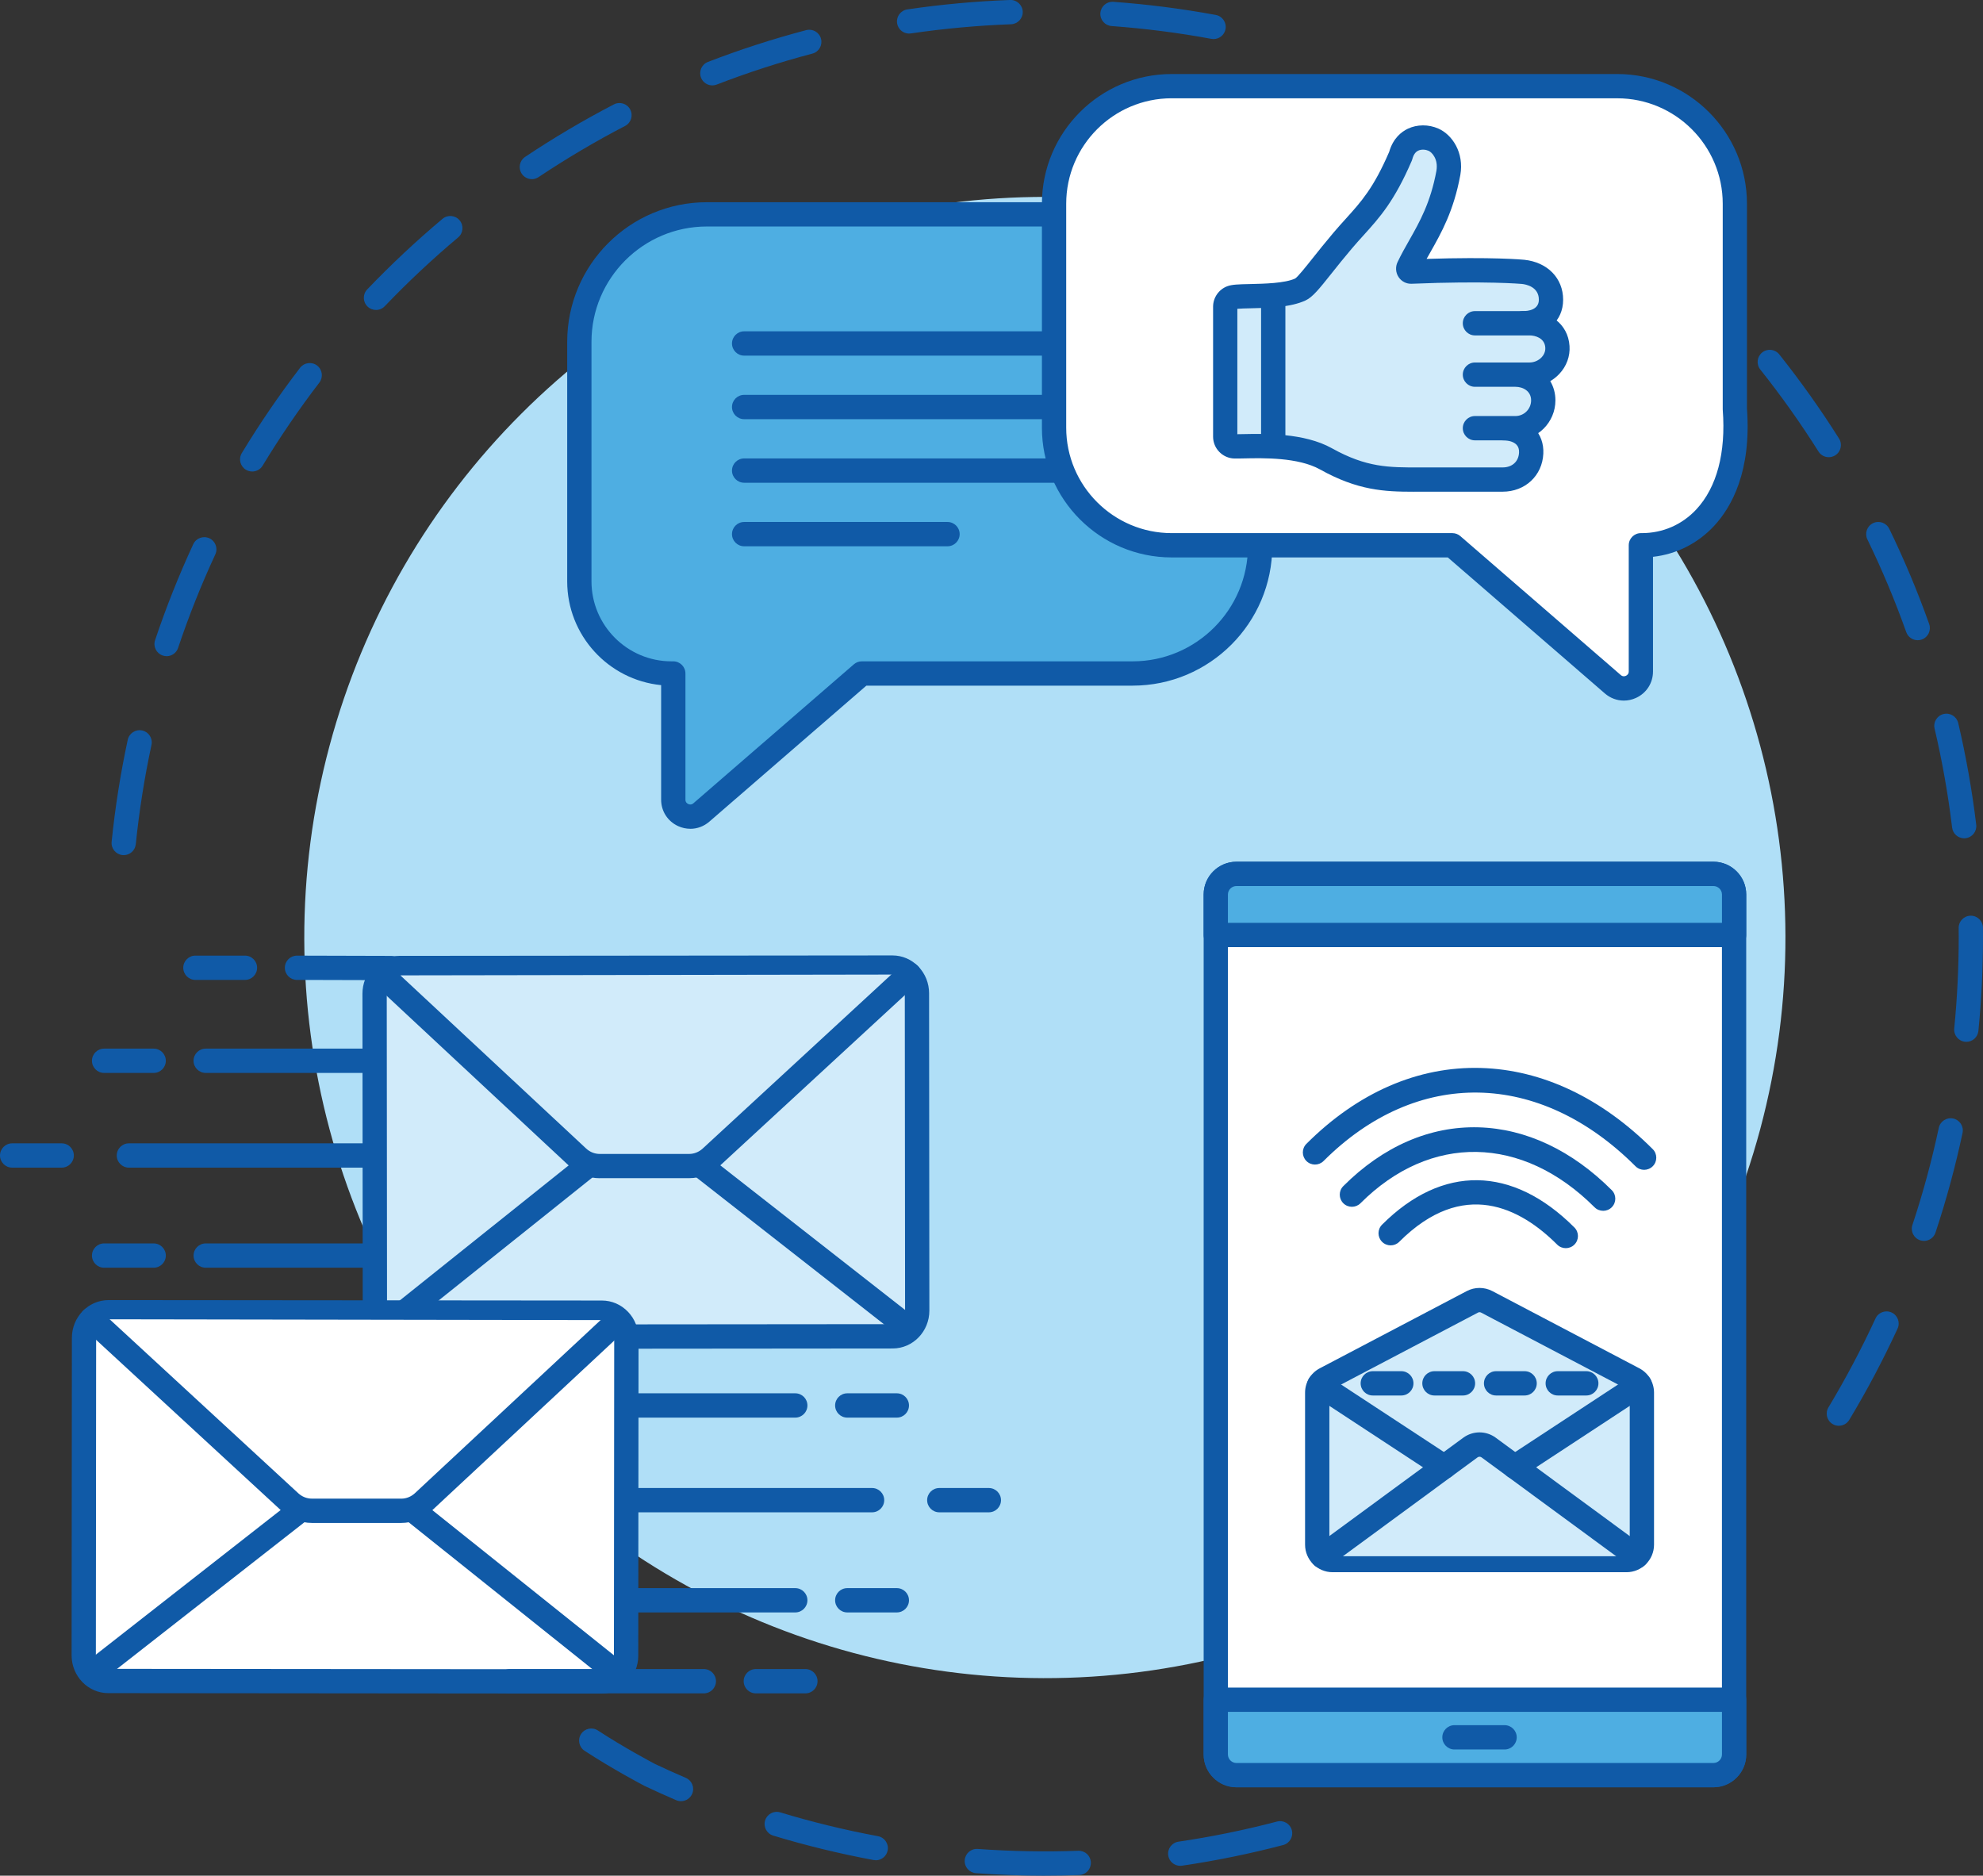
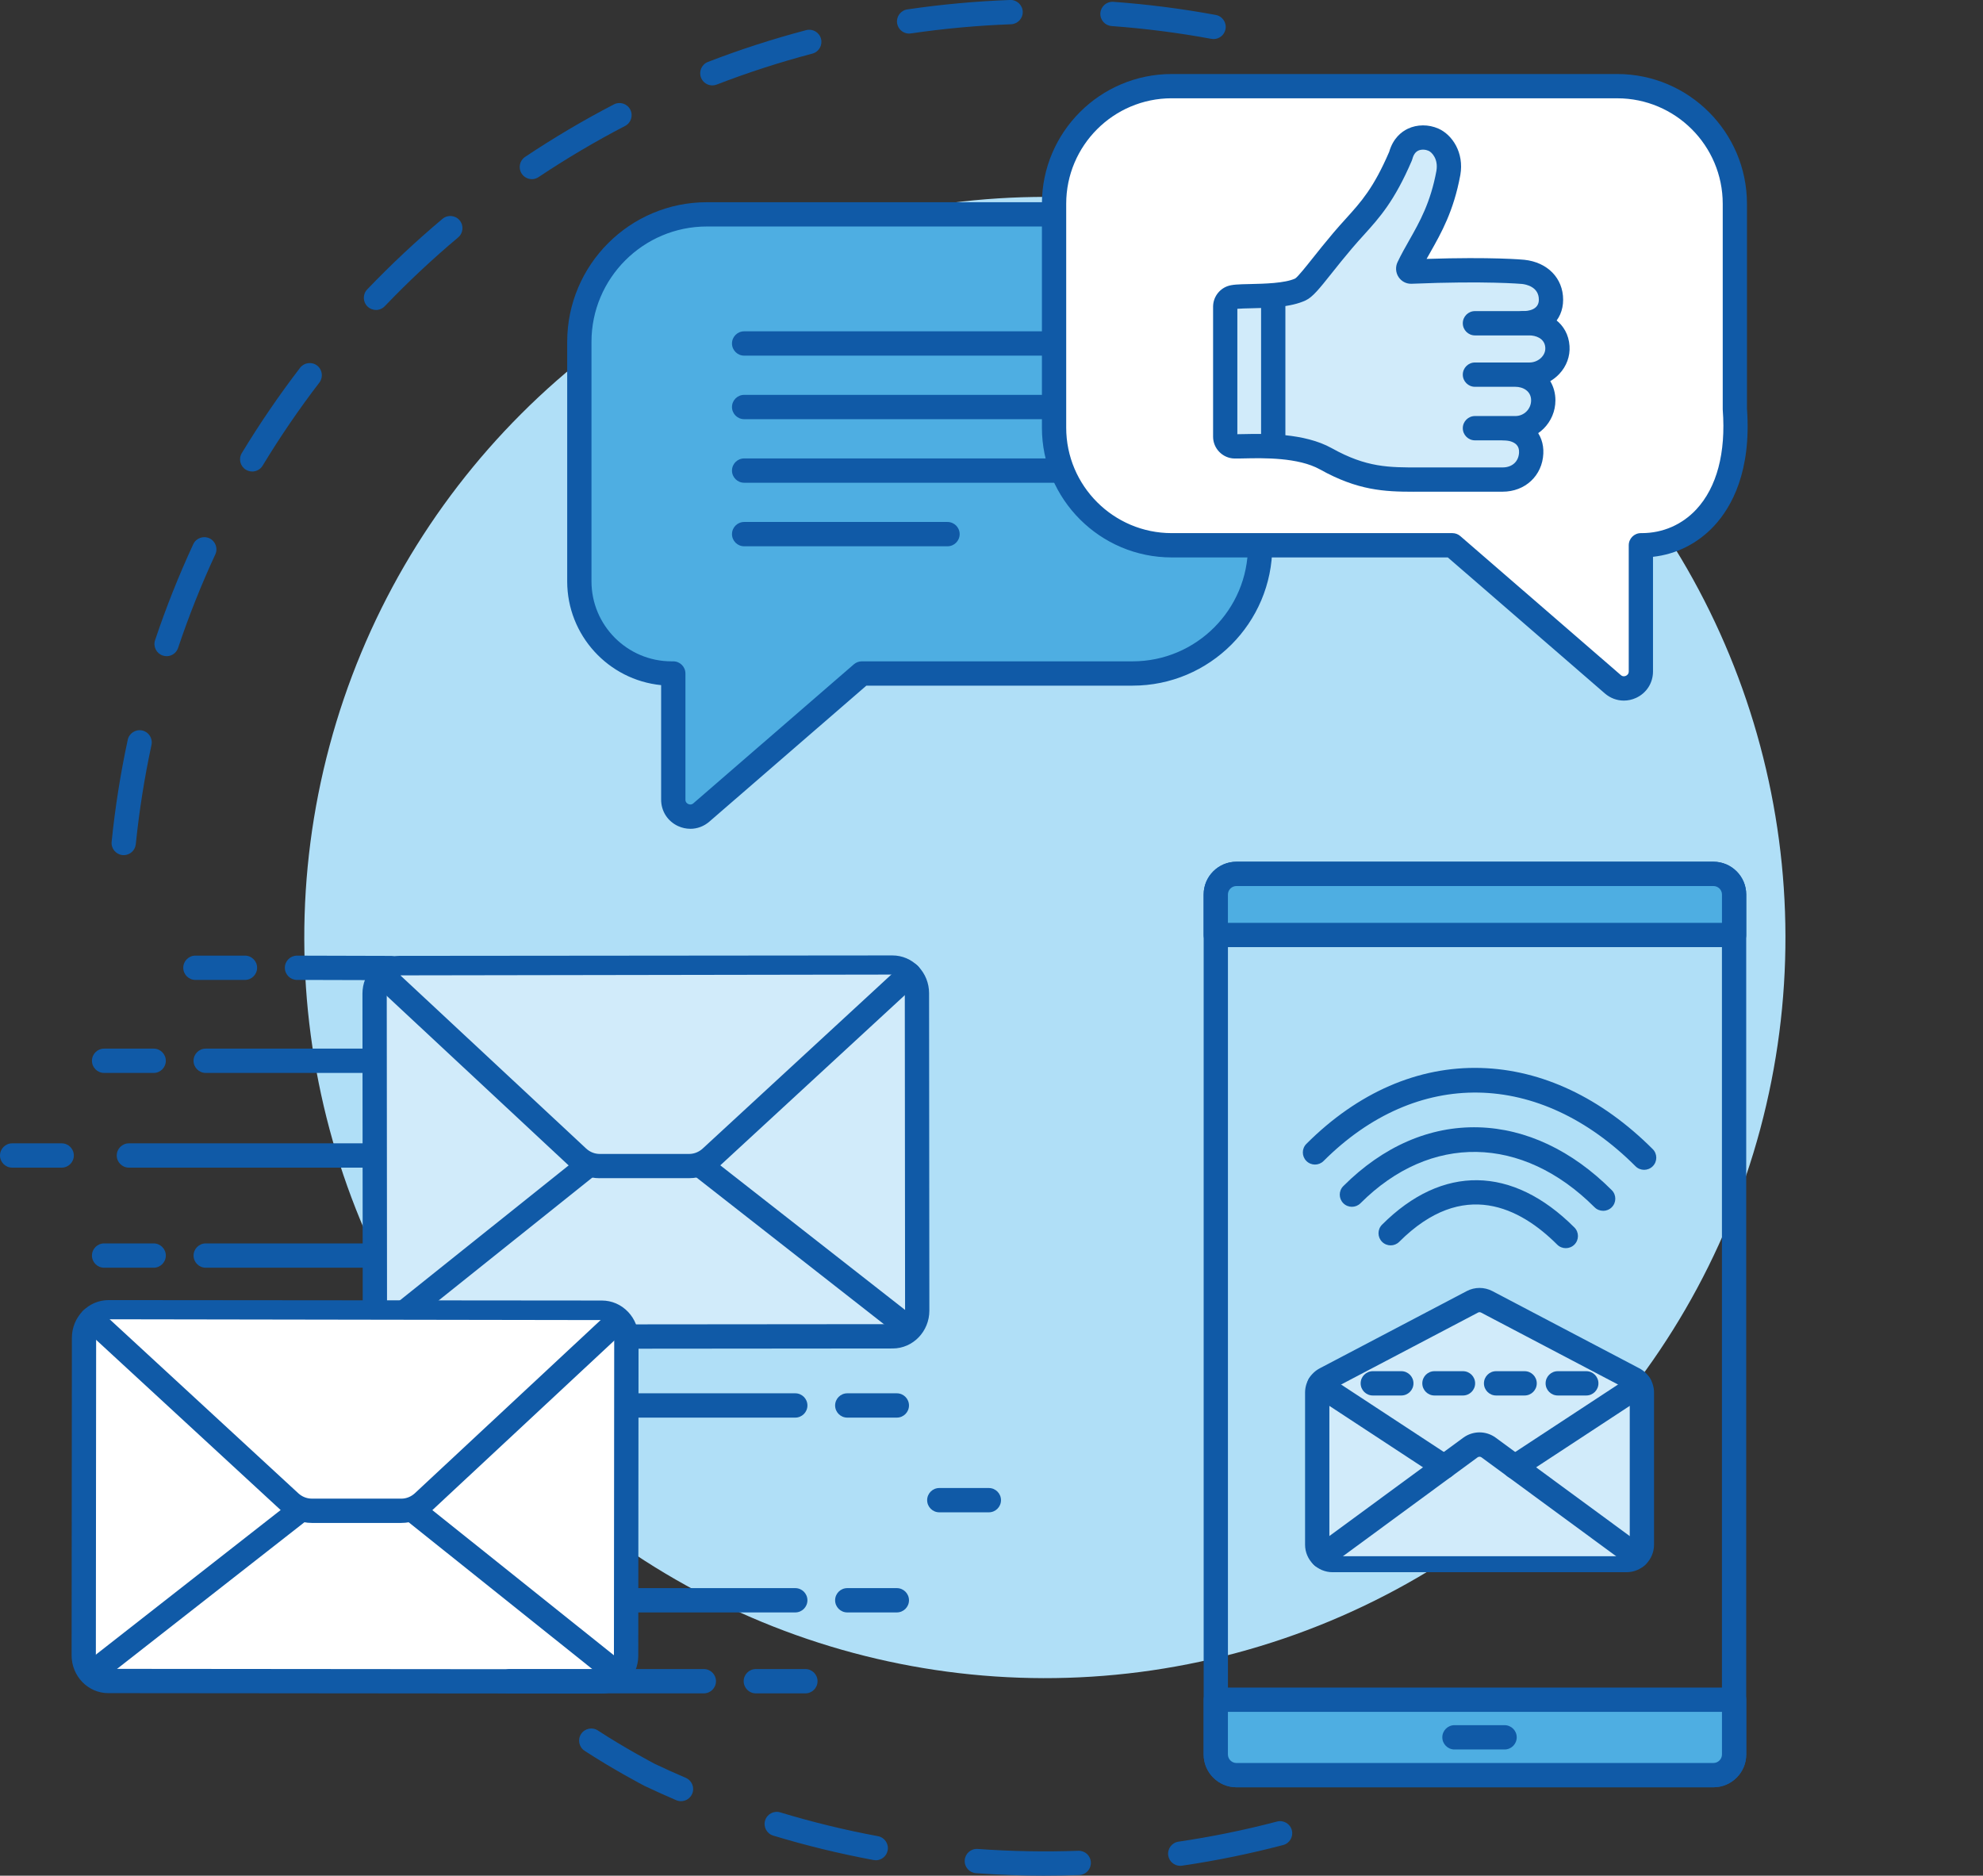
<svg xmlns="http://www.w3.org/2000/svg" id="Capa_2" viewBox="0 0 771.81 730.01">
  <rect x="0" y="0" width="771.81" height="730.01" fill="#333333" stroke="none" />
  <defs>
    <style>.cls-1{fill:#4eaee2;}.cls-1,.cls-2,.cls-3,.cls-4,.cls-5{stroke-width:0px;}.cls-2{fill:#d1ebfa;}.cls-3{fill:#105aa7;}.cls-4{fill:#fff;}.cls-5{fill:#b0dff7;}</style>
  </defs>
  <g id="Capa_1-2">
    <path class="cls-3" d="M406.68,730.01c-8.93,0-17.96-.33-26.83-.98-2.6-.19-4.56-2.45-4.37-5.06.19-2.6,2.45-4.56,5.06-4.37,12.94.94,26.19,1.19,39.15.72,2.66-.08,4.8,1.94,4.89,4.55.09,2.61-1.94,4.8-4.55,4.89-4.42.16-8.91.24-13.35.24ZM459.36,726.17c-2.31,0-4.32-1.69-4.67-4.04-.38-2.58,1.41-4.98,3.99-5.36,12.88-1.89,25.78-4.53,38.35-7.83,2.53-.66,5.11.85,5.77,3.37.66,2.52-.85,5.11-3.37,5.77-12.91,3.39-26.15,6.1-39.38,8.04-.23.03-.46.05-.69.05ZM340.86,723.99c-.29,0-.58-.03-.87-.08-13.14-2.44-26.28-5.63-39.05-9.5-2.5-.76-3.91-3.4-3.15-5.89.76-2.5,3.4-3.91,5.89-3.15,12.44,3.77,25.24,6.89,38.03,9.26,2.57.48,4.26,2.94,3.79,5.51-.42,2.27-2.41,3.87-4.64,3.87ZM265.05,701.01c-.62,0-1.25-.12-1.86-.38-4.15-1.78-8.33-3.67-12.41-5.6-.06-.03-.11-.06-.17-.09-.5-.26-12.24-6.44-23.08-13.54-2.18-1.43-2.79-4.36-1.36-6.54,1.43-2.18,4.36-2.79,6.54-1.36,10,6.55,21.15,12.48,22.21,13.03,3.95,1.87,7.99,3.69,12,5.41,2.4,1.03,3.51,3.81,2.48,6.21-.77,1.79-2.51,2.86-4.35,2.86Z" />
-     <path class="cls-3" d="M715.7,554.91c-.83,0-1.67-.22-2.43-.68-2.24-1.35-2.96-4.25-1.61-6.49,6.71-11.16,12.87-22.8,18.31-34.6,1.09-2.37,3.9-3.41,6.27-2.32,2.37,1.09,3.41,3.9,2.32,6.27-5.58,12.12-11.9,24.07-18.8,35.52-.89,1.47-2.45,2.29-4.05,2.29ZM748.83,482.95c-.49,0-1-.08-1.49-.24-2.48-.82-3.82-3.5-3-5.97,4.1-12.34,7.55-25.05,10.26-37.78.54-2.55,3.05-4.18,5.61-3.64,2.55.54,4.18,3.05,3.64,5.61-2.78,13.07-6.32,26.12-10.53,38.79-.66,1.98-2.5,3.24-4.48,3.24ZM765.32,405.47c-.16,0-.31,0-.47-.02-2.6-.26-4.49-2.57-4.24-5.17,1.16-11.69,1.75-23.59,1.75-35.39,0-1.25,0-2.49-.02-3.73-.03-2.61,2.07-4.75,4.68-4.77.02,0,.03,0,.05,0,2.59,0,4.7,2.08,4.72,4.68.01,1.28.02,2.55.02,3.83,0,12.11-.6,24.33-1.79,36.32-.24,2.44-2.3,4.26-4.7,4.26ZM764.48,326.26c-2.36,0-4.4-1.76-4.69-4.16-1.56-12.92-3.85-25.89-6.82-38.53-.6-2.54.98-5.08,3.52-5.68,2.54-.6,5.08.98,5.68,3.52,3.05,12.98,5.4,26.29,7,39.56.31,2.59-1.54,4.95-4.13,5.26-.19.02-.38.03-.57.03ZM746.39,249.17c-1.94,0-3.76-1.21-4.45-3.14-4.35-12.24-9.44-24.38-15.13-36.09-1.14-2.35-.16-5.18,2.19-6.32,2.35-1.14,5.17-.16,6.32,2.18,5.84,12.02,11.07,24.49,15.54,37.06.87,2.46-.41,5.16-2.87,6.04-.52.19-1.06.27-1.58.27ZM711.78,177.94c-1.57,0-3.1-.78-4-2.21-6.93-10.99-14.55-21.73-22.66-31.92-1.62-2.04-1.29-5.02.76-6.64,2.04-1.62,5.01-1.29,6.64.76,8.32,10.46,16.15,21.48,23.26,32.76,1.39,2.21.73,5.13-1.48,6.52-.78.49-1.65.73-2.52.73Z" />
    <path class="cls-3" d="M48.15,332.81c-.16,0-.32,0-.48-.02-2.6-.26-4.49-2.58-4.22-5.18,1.35-13.3,3.46-26.65,6.27-39.69.55-2.55,3.07-4.17,5.62-3.62,2.55.55,4.17,3.06,3.62,5.62-2.73,12.7-4.79,25.7-6.11,38.65-.25,2.43-2.3,4.25-4.7,4.25ZM64.84,255.38c-.5,0-1-.08-1.5-.25-2.48-.83-3.81-3.51-2.98-5.98,4.24-12.66,9.24-25.23,14.86-37.35,1.1-2.37,3.91-3.4,6.28-2.3,2.37,1.1,3.4,3.91,2.3,6.28-5.48,11.81-10.35,24.05-14.48,36.38-.66,1.98-2.5,3.23-4.48,3.23ZM98.15,183.5c-.83,0-1.68-.22-2.44-.68-2.23-1.35-2.95-4.26-1.59-6.49,6.91-11.41,14.54-22.58,22.67-33.18,1.59-2.07,4.55-2.46,6.63-.88,2.07,1.59,2.46,4.55.88,6.63-7.92,10.33-15.35,21.21-22.08,32.33-.89,1.47-2.45,2.28-4.05,2.28ZM146.34,120.63c-1.17,0-2.35-.43-3.27-1.31-1.89-1.8-1.95-4.8-.15-6.68,9.23-9.65,19.09-18.89,29.31-27.47,2-1.68,4.98-1.42,6.66.58,1.68,2,1.42,4.98-.58,6.66-9.96,8.36-19.57,17.37-28.56,26.77-.93.97-2.17,1.46-3.42,1.46ZM207,69.72c-1.53,0-3.02-.74-3.93-2.1-1.45-2.17-.87-5.11,1.3-6.55,11.11-7.42,22.74-14.3,34.57-20.44,2.32-1.2,5.17-.3,6.37,2.02,1.2,2.32.3,5.17-2.02,6.37-11.52,5.98-22.85,12.69-33.68,19.91-.81.54-1.72.8-2.62.8ZM277.25,33.24c-1.9,0-3.69-1.15-4.41-3.03-.94-2.43.27-5.17,2.71-6.11,12.46-4.81,25.33-8.97,38.23-12.37,2.52-.66,5.11.84,5.77,3.37.66,2.52-.84,5.11-3.37,5.77-12.57,3.31-25.1,7.36-37.23,12.05-.56.22-1.13.32-1.7.32ZM472.34,15.2c-.29,0-.57-.03-.86-.08-12.77-2.36-25.83-4.03-38.83-4.98-2.6-.19-4.56-2.45-4.37-5.06.19-2.6,2.46-4.56,5.06-4.37,13.34.97,26.75,2.69,39.86,5.11,2.57.47,4.26,2.94,3.79,5.51-.42,2.28-2.41,3.87-4.64,3.87ZM353.83,13.07c-2.3,0-4.32-1.69-4.67-4.04-.38-2.58,1.4-4.98,3.99-5.37,13.17-1.94,26.63-3.18,40.01-3.67,2.58-.11,4.8,1.94,4.9,4.55s-1.94,4.8-4.55,4.9c-13.03.48-26.14,1.68-38.97,3.57-.23.03-.47.05-.7.05Z" />
    <circle class="cls-5" cx="406.68" cy="364.88" r="288.24" transform="translate(-138.9 394.44) rotate(-45)" />
-     <path class="cls-4" d="M674.93,635.54v47.29c0,4.45-3.6,8.05-8.05,8.05h-185.63c-4.45,0-8.05-3.6-8.05-8.05v-334.68c0-4.45,3.6-8.05,8.05-8.05h185.63c4.45,0,8.05,3.6,8.05,8.05v287.4Z" />
    <path class="cls-3" d="M666.88,695.6h-185.63c-7.04,0-12.77-5.73-12.77-12.77v-334.68c0-7.04,5.73-12.77,12.77-12.77h185.63c7.04,0,12.77,5.73,12.77,12.77v334.68c0,7.04-5.73,12.77-12.77,12.77ZM481.25,344.82c-1.83,0-3.32,1.49-3.32,3.32v334.68c0,1.83,1.49,3.32,3.32,3.32h185.63c1.83,0,3.32-1.49,3.32-3.32v-334.68c0-1.83-1.49-3.32-3.32-3.32h-185.63Z" />
    <path class="cls-1" d="M674.94,348.13v15.76h-201.74v-15.76c0-4.45,3.61-8.02,8.05-8.02h185.63c4.45,0,8.05,3.58,8.05,8.02Z" />
    <path class="cls-3" d="M674.94,368.62h-201.74c-2.61,0-4.73-2.12-4.73-4.73v-15.76c0-7.03,5.73-12.75,12.78-12.75h185.63c7.05,0,12.78,5.72,12.78,12.75v15.76c0,2.61-2.12,4.73-4.73,4.73ZM477.92,359.17h192.29v-11.03c0-1.82-1.49-3.3-3.33-3.3h-185.63c-1.83,0-3.33,1.48-3.33,3.3v11.03Z" />
    <path class="cls-1" d="M674.94,661.52v21.3c0,4.45-3.61,8.05-8.05,8.05h-185.63c-4.45,0-8.05-3.61-8.05-8.05v-21.3h201.74Z" />
    <path class="cls-3" d="M666.88,695.6h-185.63c-7.05,0-12.78-5.73-12.78-12.78v-21.3c0-2.61,2.12-4.73,4.73-4.73h201.74c2.61,0,4.73,2.12,4.73,4.73v21.3c0,7.05-5.73,12.78-12.78,12.78ZM477.92,666.24v16.58c0,1.83,1.49,3.33,3.33,3.33h185.63c1.83,0,3.33-1.49,3.33-3.33v-16.58h-192.29Z" />
    <path class="cls-3" d="M585.6,680.89h-19.5c-2.61,0-4.73-2.12-4.73-4.73s2.12-4.73,4.73-4.73h19.5c2.61,0,4.73,2.12,4.73,4.73s-2.12,4.73-4.73,4.73Z" />
    <path class="cls-3" d="M609.42,485.78c-1.21,0-2.42-.46-3.34-1.38-14.27-14.27-36.52-26.04-61.48-1.09-1.85,1.85-4.84,1.84-6.68,0-1.85-1.85-1.85-4.84,0-6.68,23.44-23.44,50.72-23.04,74.85,1.09,1.85,1.85,1.85,4.84,0,6.68-.92.92-2.13,1.38-3.34,1.38Z" />
    <path class="cls-3" d="M623.96,471.24c-1.21,0-2.42-.46-3.34-1.38-28.15-28.14-63.91-28.76-91.1-1.56-1.85,1.85-4.84,1.84-6.68,0-1.85-1.85-1.85-4.84,0-6.68,15.5-15.5,33.71-23.39,52.64-22.87,18.44.52,36.36,8.97,51.83,24.44,1.85,1.85,1.85,4.84,0,6.68-.92.92-2.13,1.38-3.34,1.38Z" />
    <path class="cls-3" d="M639.91,455.29c-1.21,0-2.42-.46-3.34-1.38-37.5-37.5-85.16-38.3-121.42-2.05-1.85,1.85-4.84,1.84-6.68,0-1.85-1.85-1.85-4.84,0-6.68,20.02-20.01,43.5-30.22,67.89-29.53,23.78.67,46.91,11.6,66.9,31.58,1.85,1.85,1.85,4.84,0,6.68-.92.92-2.13,1.38-3.34,1.38Z" />
    <path class="cls-2" d="M515.88,536.71l57.18-30.04c1.75-.92,3.83-.92,5.58,0l57.18,30.04c1.97,1.04,3.21,3.08,3.21,5.31v59.16c0,3.31-2.69,6-6,6h-114.37c-3.31,0-6-2.69-6-6v-59.16c0-2.23,1.24-4.27,3.21-5.31Z" />
    <path class="cls-3" d="M633.04,611.9h-114.37c-5.91,0-10.72-4.81-10.72-10.72v-59.16c0-4,2.2-7.64,5.74-9.49h0l57.18-30.04c3.12-1.64,6.85-1.64,9.98,0l57.18,30.04c3.54,1.86,5.74,5.5,5.74,9.49v59.16c0,5.91-4.81,10.72-10.72,10.72ZM575.86,510.7c-.2,0-.41.05-.59.15l-57.18,30.04h0c-.42.22-.68.65-.68,1.13v59.16c0,.7.57,1.27,1.27,1.27h114.37c.7,0,1.27-.57,1.27-1.27v-59.16c0-.47-.26-.91-.68-1.13l-57.19-30.04c-.18-.1-.39-.15-.59-.15ZM515.88,536.71h0,0Z" />
    <path class="cls-2" d="M514.71,605.67l47.42-34.81,10.17-7.47c2.11-1.55,4.99-1.55,7.1,0l10.17,7.47,47.42,34.81" />
    <path class="cls-3" d="M637,610.4c-.97,0-1.95-.3-2.79-.92l-57.6-42.29c-.44-.32-1.07-.32-1.51,0l-57.59,42.29c-2.1,1.54-5.06,1.09-6.61-1.01-1.54-2.1-1.09-5.06,1.01-6.61l57.59-42.29c3.8-2.79,8.9-2.79,12.69,0l57.6,42.29c2.1,1.54,2.56,4.5,1.01,6.61-.93,1.26-2.36,1.93-3.81,1.93Z" />
-     <line class="cls-2" x1="562.13" y1="570.86" x2="513.51" y2="538.95" />
    <path class="cls-3" d="M562.13,575.59c-.89,0-1.79-.25-2.59-.78l-48.62-31.91c-2.18-1.43-2.79-4.36-1.36-6.54,1.43-2.18,4.36-2.79,6.54-1.36l48.62,31.91c2.18,1.43,2.79,4.36,1.36,6.54-.91,1.38-2.42,2.13-3.96,2.13Z" />
    <line class="cls-2" x1="638.2" y1="538.95" x2="589.58" y2="570.86" />
    <path class="cls-3" d="M589.59,575.59c-1.54,0-3.05-.75-3.96-2.13-1.43-2.18-.82-5.11,1.36-6.54l48.62-31.91c2.18-1.43,5.11-.82,6.54,1.36,1.43,2.18.82,5.11-1.36,6.54l-48.62,31.91c-.8.52-1.7.78-2.59.78Z" />
    <path class="cls-3" d="M545.41,543.12h-11.1c-2.61,0-4.73-2.12-4.73-4.73s2.12-4.73,4.73-4.73h11.1c2.61,0,4.73,2.12,4.73,4.73s-2.12,4.73-4.73,4.73Z" />
    <path class="cls-3" d="M569.41,543.12h-11.1c-2.61,0-4.73-2.12-4.73-4.73s2.12-4.73,4.73-4.73h11.1c2.61,0,4.73,2.12,4.73,4.73s-2.12,4.73-4.73,4.73Z" />
    <path class="cls-3" d="M593.4,543.12h-11.1c-2.61,0-4.73-2.12-4.73-4.73s2.12-4.73,4.73-4.73h11.1c2.61,0,4.73,2.12,4.73,4.73s-2.12,4.73-4.73,4.73Z" />
    <path class="cls-3" d="M617.4,543.12h-11.1c-2.61,0-4.73-2.12-4.73-4.73s2.12-4.73,4.73-4.73h11.1c2.61,0,4.73,2.12,4.73,4.73s-2.12,4.73-4.73,4.73Z" />
    <path class="cls-2" d="M347.46,520.08l-191.99.17c-5.27,0-9.55-4.46-9.56-9.98l-.11-123.54c0-5.52,4.27-9.99,9.54-10l191.99-.17c5.27,0,9.55,4.46,9.56,9.98l.11,123.54c0,5.52-4.27,9.99-9.54,10Z" />
    <path class="cls-3" d="M155.46,524.98c-3.85,0-7.46-1.55-10.16-4.38-2.65-2.77-4.11-6.43-4.12-10.32l-.11-123.54c0-3.89,1.45-7.56,4.1-10.33,2.7-2.83,6.31-4.39,10.16-4.39l191.99-.17h.01c3.85,0,7.46,1.55,10.16,4.38,2.65,2.77,4.11,6.43,4.12,10.32l.11,123.54c0,8.11-6.39,14.72-14.26,14.73h0l-191.99.17h-.01ZM347.46,520.08h0,0ZM347.34,381.29h0l-191.99.17c-1.25,0-2.43.52-3.34,1.47-.96,1-1.49,2.35-1.48,3.8l.11,123.54c0,1.44.53,2.79,1.49,3.79.9.94,2.09,1.46,3.33,1.46h0l191.99-.17c2.66,0,4.82-2.36,4.82-5.27l-.11-123.54c0-1.44-.53-2.79-1.49-3.79-.9-.94-2.09-1.46-3.33-1.46Z" />
    <path class="cls-2" d="M148.91,379.62l76.01,70.85c2.34,2.17,5.36,3.36,8.49,3.36h34.84c3.1-.01,6.09-1.19,8.43-3.32l77.22-71.22" />
    <path class="cls-3" d="M233.41,458.56c-4.32,0-8.47-1.64-11.69-4.61l-76.03-70.87c-1.91-1.78-2.01-4.77-.23-6.68,1.78-1.91,4.77-2.01,6.68-.23l76.01,70.85c1.45,1.34,3.33,2.09,5.26,2.09h34.84c1.92-.01,3.78-.75,5.24-2.09l77.2-71.21c1.92-1.77,4.91-1.65,6.68.27,1.77,1.92,1.65,4.91-.27,6.68l-77.22,71.22c-3.22,2.95-7.35,4.56-11.63,4.56h-34.84s0,.01,0,.01Z" />
    <line class="cls-2" x1="148.91" y1="517.52" x2="228.56" y2="453.84" />
-     <path class="cls-3" d="M148.91,522.24c-1.39,0-2.76-.61-3.69-1.77-1.63-2.04-1.3-5.01.74-6.64l79.65-63.68c2.04-1.63,5.01-1.3,6.64.74,1.63,2.04,1.3,5.01-.74,6.64l-79.65,63.68c-.87.7-1.91,1.03-2.95,1.03Z" />
+     <path class="cls-3" d="M148.91,522.24c-1.39,0-2.76-.61-3.69-1.77-1.63-2.04-1.3-5.01.74-6.64l79.65-63.68c2.04-1.63,5.01-1.3,6.64.74,1.63,2.04,1.3,5.01-.74,6.64l-79.65,63.68Z" />
    <line class="cls-2" x1="273.06" y1="453.82" x2="352.32" y2="515.85" />
    <path class="cls-3" d="M352.32,520.58c-1.02,0-2.04-.33-2.91-1l-79.27-62.03c-2.06-1.61-2.42-4.58-.81-6.63,1.61-2.06,4.58-2.42,6.63-.81l79.27,62.03c2.06,1.61,2.42,4.58.81,6.63-.93,1.19-2.32,1.81-3.72,1.81Z" />
    <path class="cls-3" d="M24.01,454.44H4.73c-2.61,0-4.73-2.12-4.73-4.73s2.12-4.73,4.73-4.73h19.28c2.61,0,4.73,2.12,4.73,4.73s-2.12,4.73-4.73,4.73Z" />
    <path class="cls-3" d="M59.81,417.58h-19.29c-2.61,0-4.73-2.12-4.73-4.73s2.12-4.73,4.73-4.73h19.29c2.61,0,4.73,2.12,4.73,4.73s-2.12,4.73-4.73,4.73Z" />
    <path class="cls-3" d="M59.81,493.39h-19.29c-2.61,0-4.73-2.12-4.73-4.73s2.12-4.73,4.73-4.73h19.29c2.61,0,4.73,2.12,4.73,4.73s-2.12,4.73-4.73,4.73Z" />
    <path class="cls-3" d="M145.24,454.44H50.17c-2.61,0-4.73-2.12-4.73-4.73s2.12-4.73,4.73-4.73h95.07c2.61,0,4.73,2.12,4.73,4.73s-2.12,4.73-4.73,4.73Z" />
    <path class="cls-3" d="M145.26,417.58h-65.2c-2.61,0-4.73-2.12-4.73-4.73s2.12-4.73,4.73-4.73h65.2c2.61,0,4.73,2.12,4.73,4.73s-2.12,4.73-4.73,4.73Z" />
    <path class="cls-3" d="M95.34,381.38h-19.28c-2.61,0-4.73-2.12-4.73-4.73s2.12-4.73,4.73-4.73h19.28c2.61,0,4.73,2.12,4.73,4.73s-2.12,4.73-4.73,4.73Z" />
    <line class="cls-4" x1="152.14" y1="376.75" x2="115.59" y2="376.65" />
    <path class="cls-3" d="M152.14,381.48h-.01l-36.55-.1c-2.61,0-4.72-2.13-4.71-4.74,0-2.61,2.12-4.71,4.73-4.71h.01l36.55.1c2.61,0,4.72,2.13,4.71,4.74,0,2.61-2.12,4.71-4.73,4.71Z" />
    <path class="cls-3" d="M95.41,524.9h-19.29c-2.61,0-4.73-2.12-4.73-4.73s2.12-4.73,4.73-4.73h19.29c2.61,0,4.73,2.12,4.73,4.73s-2.12,4.73-4.73,4.73Z" />
    <path class="cls-3" d="M191.13,524.9h-75.47c-2.61,0-4.73-2.12-4.73-4.73s2.12-4.73,4.73-4.73h75.47c2.61,0,4.73,2.12,4.73,4.73s-2.12,4.73-4.73,4.73Z" />
    <path class="cls-3" d="M145.33,493.39h-65.26c-2.61,0-4.73-2.12-4.73-4.73s2.12-4.73,4.73-4.73h65.26c2.61,0,4.73,2.12,4.73,4.73s-2.12,4.73-4.73,4.73Z" />
    <path class="cls-4" d="M42.13,654.24l191.99.17c5.27,0,9.55-4.46,9.56-9.98l.11-123.54c0-5.52-4.27-9.99-9.54-10l-191.99-.17c-5.27,0-9.55,4.46-9.56,9.98l-.11,123.54c0,5.52,4.27,9.99,9.54,10Z" />
    <path class="cls-3" d="M234.13,659.13h-.01l-191.99-.17h0c-7.87,0-14.27-6.61-14.26-14.73l.11-123.54c0-8.11,6.41-14.7,14.28-14.7h.01l191.99.17c3.85,0,7.46,1.56,10.17,4.39,2.65,2.77,4.1,6.44,4.1,10.33l-.11,123.54c0,8.11-6.41,14.7-14.28,14.7ZM42.14,649.51l191.99.17h0c2.66,0,4.82-2.36,4.82-5.26l.11-123.54c0-1.44-.53-2.79-1.48-3.8-.9-.95-2.09-1.47-3.34-1.47l-191.99-.17h0c-2.66,0-4.82,2.36-4.83,5.26l-.11,123.54c0,2.9,2.16,5.26,4.82,5.27h0Z" />
    <path class="cls-4" d="M240.68,513.78l-76.01,70.85c-2.34,2.17-5.36,3.36-8.49,3.36h-34.84c-3.1-.01-6.09-1.19-8.43-3.32l-77.22-71.22" />
    <path class="cls-3" d="M156.18,592.72h-34.84c-4.28-.02-8.41-1.63-11.61-4.56l-77.23-71.23c-1.92-1.77-2.04-4.76-.27-6.68,1.77-1.92,4.76-2.04,6.68-.27l77.22,71.22c1.45,1.32,3.31,2.06,5.22,2.06h34.84s0,.01,0,.01c1.93,0,3.81-.75,5.27-2.1l76-70.84c1.91-1.78,4.9-1.68,6.68.23,1.78,1.91,1.67,4.9-.23,6.68l-76.02,70.85c-3.23,2.99-7.38,4.63-11.71,4.63Z" />
    <line class="cls-4" x1="240.68" y1="651.67" x2="161.03" y2="587.99" />
    <path class="cls-3" d="M240.68,656.39c-1.04,0-2.08-.34-2.95-1.03l-79.65-63.68c-2.04-1.63-2.37-4.6-.74-6.64,1.63-2.04,4.6-2.37,6.64-.74l79.65,63.68c2.04,1.63,2.37,4.6.74,6.64-.93,1.17-2.31,1.77-3.69,1.77Z" />
    <line class="cls-4" x1="116.54" y1="587.97" x2="37.27" y2="650" />
    <path class="cls-3" d="M37.27,654.73c-1.4,0-2.79-.62-3.72-1.81-1.61-2.06-1.25-5.03.81-6.63l79.27-62.03c2.05-1.61,5.03-1.25,6.63.81,1.61,2.06,1.25,5.03-.81,6.63l-79.27,62.03c-.86.68-1.89,1-2.91,1Z" />
    <path class="cls-3" d="M384.87,588.59h-19.28c-2.61,0-4.73-2.12-4.73-4.73s2.12-4.73,4.73-4.73h19.28c2.61,0,4.73,2.12,4.73,4.73s-2.12,4.73-4.73,4.73Z" />
    <path class="cls-3" d="M349.06,551.73h-19.29c-2.61,0-4.73-2.12-4.73-4.73s2.12-4.73,4.73-4.73h19.29c2.61,0,4.73,2.12,4.73,4.73s-2.12,4.73-4.73,4.73Z" />
    <path class="cls-3" d="M349.06,627.55h-19.29c-2.61,0-4.73-2.12-4.73-4.73s2.12-4.73,4.73-4.73h19.29c2.61,0,4.73,2.12,4.73,4.73s-2.12,4.73-4.73,4.73Z" />
-     <path class="cls-3" d="M339.42,588.59h-95.07c-2.61,0-4.73-2.12-4.73-4.73s2.12-4.73,4.73-4.73h95.07c2.61,0,4.73,2.12,4.73,4.73s-2.12,4.73-4.73,4.73Z" />
    <path class="cls-3" d="M309.53,551.73h-65.2c-2.61,0-4.73-2.12-4.73-4.73s2.12-4.73,4.73-4.73h65.2c2.61,0,4.73,2.12,4.73,4.73s-2.12,4.73-4.73,4.73Z" />
    <path class="cls-3" d="M313.47,659.05h-19.29c-2.61,0-4.73-2.12-4.73-4.73s2.12-4.73,4.73-4.73h19.29c2.61,0,4.73,2.12,4.73,4.73s-2.12,4.73-4.73,4.73Z" />
    <path class="cls-3" d="M273.94,659.05h-75.47c-2.61,0-4.73-2.12-4.73-4.73s2.12-4.73,4.73-4.73h75.47c2.61,0,4.73,2.12,4.73,4.73s-2.12,4.73-4.73,4.73Z" />
    <path class="cls-3" d="M309.53,627.55h-65.26c-2.61,0-4.73-2.12-4.73-4.73s2.12-4.73,4.73-4.73h65.26c2.61,0,4.73,2.12,4.73,4.73s-2.12,4.73-4.73,4.73Z" />
    <path class="cls-1" d="M440.82,83.42h-165.71c-27.41,0-49.63,22.22-49.63,49.63v93.2c0,19.81,16.06,35.86,35.86,35.86h.7v49.1c0,5.65,6.65,8.69,10.92,4.99l62.46-54.09h105.39c27.41,0,49.63-22.22,49.63-49.63v-79.43c0-27.41-35.55-49.63-49.63-49.63Z" />
    <path class="cls-3" d="M268.68,322.56c-1.6,0-3.21-.34-4.74-1.04-4.08-1.87-6.62-5.81-6.62-10.3v-44.57c-20.5-2.03-36.56-19.37-36.56-40.39v-93.2c0-29.97,24.38-54.36,54.36-54.36h165.71c15.76,0,54.36,23.53,54.36,54.36v79.43c0,29.97-24.38,54.36-54.36,54.36h-103.63l-61.13,52.94c-2.12,1.83-4.73,2.78-7.38,2.78ZM275.12,88.15c-24.76,0-44.91,20.14-44.91,44.9v93.2c0,17.17,13.97,31.14,31.14,31.14h.7c2.61,0,4.73,2.12,4.73,4.73v49.1c0,1.05.69,1.52,1.1,1.7.41.19,1.21.4,2-.29l62.46-54.09c.86-.74,1.96-1.15,3.09-1.15h105.39c24.76,0,44.91-20.14,44.91-44.9v-79.43c0-14.29-11.19-25.86-17.86-31.48-10.34-8.72-21.65-13.42-27.05-13.42h-165.71Z" />
    <path class="cls-3" d="M439,138.41h-149.37c-2.61,0-4.73-2.12-4.73-4.73s2.12-4.73,4.73-4.73h149.37c2.61,0,4.73,2.12,4.73,4.73s-2.12,4.73-4.73,4.73Z" />
    <path class="cls-3" d="M439,187.88h-149.37c-2.61,0-4.73-2.12-4.73-4.73s2.12-4.73,4.73-4.73h149.37c2.61,0,4.73,2.12,4.73,4.73s-2.12,4.73-4.73,4.73Z" />
    <path class="cls-3" d="M439,163.14h-149.37c-2.61,0-4.73-2.12-4.73-4.73s2.12-4.73,4.73-4.73h149.37c2.61,0,4.73,2.12,4.73,4.73s-2.12,4.73-4.73,4.73Z" />
    <path class="cls-3" d="M368.78,212.61h-79.15c-2.61,0-4.73-2.12-4.73-4.73s2.12-4.73,4.73-4.73h79.15c2.61,0,4.73,2.12,4.73,4.73s-2.12,4.73-4.73,4.73Z" />
    <path class="cls-4" d="M456.03,33.53h173.41c25.28,0,45.78,20.5,45.78,45.78v79.86c2.71,36.01-16.21,53.06-36.2,53.06h-.37v49.1c0,5.65-6.65,8.69-10.92,4.99l-62.46-54.09h-109.25c-25.28,0-45.78-20.5-45.78-45.78v-87.14c0-25.28,20.5-45.78,45.78-45.78Z" />
    <path class="cls-3" d="M632.02,272.67c-2.65,0-5.26-.95-7.38-2.78l-61.13-52.94h-107.48c-27.85,0-50.5-22.66-50.5-50.5v-87.14c0-27.85,22.66-50.5,50.5-50.5h173.41c27.85,0,50.5,22.66,50.5,50.5v79.68c1.79,24.43-5.95,38.32-12.78,45.68-6.35,6.84-14.67,11.03-23.79,12.04v44.62c0,4.49-2.54,8.44-6.62,10.3-1.53.7-3.15,1.04-4.74,1.04ZM456.03,38.25c-22.64,0-41.05,18.42-41.05,41.05v87.14c0,22.64,18.42,41.05,41.05,41.05h109.25c1.14,0,2.23.41,3.09,1.15l62.46,54.09c.79.69,1.6.48,2,.29.41-.19,1.1-.66,1.1-1.7v-49.1c0-2.61,2.12-4.73,4.73-4.73h.37c8.15,0,15.68-3.29,21.22-9.25,7.97-8.6,11.53-21.99,10.27-38.72,0-.12-.01-.24-.01-.35v-79.86c0-22.64-18.42-41.05-41.05-41.05h-173.41Z" />
    <path class="cls-2" d="M585.15,166.65c6.16,0,11.11,3.47,10.82,9.69-.27,5.83-4.65,10.31-11.13,10.31h-29.87c-13.18,0-23.37.6-38.92-8.07-11.43-6.38-29.8-4.74-35.52-4.85-2.04-.04-3.67-1.71-3.67-3.75v-50.61c0-1.58.99-2.99,2.47-3.53,3.16-1.16,19.12.44,26.83-3.18,2.76-1.3,7.83-8.9,16.43-19.02,8.33-9.81,14.51-14.22,22.54-32.93,2.03-7.55,8.75-8.1,12.8-6.31,3.44,1.52,6.92,6.39,5.78,12.91,0,0,0,.01,0,.02-3.33,18.05-10.53,26.29-15.51,36.73-.38.8.16,1.73,1.05,1.69,29.72-1.24,43.57.09,43.57.09,6.46.68,10.83,4.85,10.83,10.83s-4.85,9.16-10.83,9.16" />
    <path class="cls-3" d="M550.25,191.38c-11.46,0-21.81-.49-36.49-8.68-8.49-4.74-22.16-4.45-29.51-4.29-1.5.03-2.8.06-3.8.04-4.58-.09-8.3-3.9-8.3-8.48v-50.61c0-3.54,2.24-6.75,5.57-7.97,1.8-.66,4.17-.74,8.94-.84,5.34-.12,13.38-.29,17.44-2.15,1.11-.74,4.15-4.56,6.83-7.93,2.2-2.76,4.93-6.2,8.08-9.91,1.69-1.99,3.28-3.75,4.81-5.44,6.02-6.66,10.79-11.93,16.86-26,1.53-5.31,4.77-7.82,7.25-9.01,3.63-1.73,8.09-1.75,11.93-.05,5.38,2.39,10.04,9.35,8.52,18.04,0,.05-.02.1-.03.15-2.58,13.92-7.39,22.41-11.63,29.91-.5.88-.99,1.75-1.47,2.61,25.46-.83,37.5.28,38.03.34,9.05.95,15.11,7.19,15.11,15.54s-6.4,13.89-15.56,13.89c-2.61,0-4.73-2.12-4.73-4.73s2.12-4.73,4.73-4.73c1.84,0,6.11-.43,6.11-4.44,0-5.05-5.05-5.97-6.6-6.13-.09,0-13.94-1.27-42.88-.07-2.07.1-3.98-.89-5.12-2.61-1.14-1.72-1.29-3.95-.39-5.83,1.41-2.97,3.01-5.78,4.55-8.5,4.08-7.2,8.29-14.65,10.58-27.05,0-.02,0-.03,0-.05.74-4.47-1.73-7.12-3.06-7.71-1.07-.48-2.74-.68-4.03-.06-1.09.52-1.84,1.59-2.29,3.28-.06.22-.13.43-.22.64-6.75,15.73-12.54,22.13-18.66,28.9-1.49,1.64-3.02,3.34-4.62,5.22-3.05,3.59-5.62,6.82-7.89,9.67-4.75,5.97-7.37,9.27-10.14,10.57-5.84,2.74-14.42,2.93-21.32,3.07-1.83.04-4.02.09-5.26.2v48.81c.7,0,1.53-.02,2.45-.04,8.25-.17,23.58-.5,34.31,5.49,13.51,7.54,22.19,7.51,34.19,7.48h2.42s29.87,0,29.87,0c3.72,0,6.24-2.28,6.4-5.8.06-1.28-.26-2.27-.97-3.02-1.04-1.09-2.91-1.72-5.12-1.72-2.61,0-4.73-2.12-4.73-4.73s2.12-4.73,4.73-4.73c4.86,0,9.11,1.65,11.96,4.64,2.52,2.64,3.76,6.1,3.58,9.99-.4,8.58-7.07,14.81-15.85,14.81h-32.27c-.78,0-1.56,0-2.34,0Z" />
    <path class="cls-2" d="M574.07,166.65h15.75c5.98,0,10.83-4.85,10.83-10.83s-4.85-10-10.83-10h-15.75,21.26c5.98,0,11.21-4.86,10.83-10.83-.39-6.15-5.8-9.16-10.83-9.16h-21.26" />
    <path class="cls-3" d="M589.82,171.38h-15.75c-2.61,0-4.73-2.12-4.73-4.73s2.12-4.73,4.73-4.73h15.75c3.37,0,6.11-2.74,6.11-6.11,0-3.62-3.17-5.27-6.11-5.27h-15.75c-2.61,0-4.73-2.12-4.73-4.73s2.12-4.73,4.73-4.73h21.26c1.75,0,3.5-.76,4.69-2.02.71-.76,1.54-2.04,1.43-3.78-.24-3.74-3.96-4.74-6.12-4.74h-21.26c-2.61,0-4.73-2.12-4.73-4.73s2.12-4.73,4.73-4.73h21.26c7.29,0,14.98,4.67,15.55,13.59.26,4-1.15,7.85-3.97,10.85-1.04,1.11-2.24,2.06-3.53,2.82,1.29,2.16,2.01,4.7,2.01,7.46,0,8.58-6.98,15.56-15.56,15.56Z" />
    <path class="cls-3" d="M495.56,178.36c-2.61,0-4.73-2.12-4.73-4.73v-58.33c0-2.61,2.12-4.73,4.73-4.73s4.73,2.12,4.73,4.73v58.33c0,2.61-2.12,4.73-4.73,4.73Z" />
  </g>
</svg>